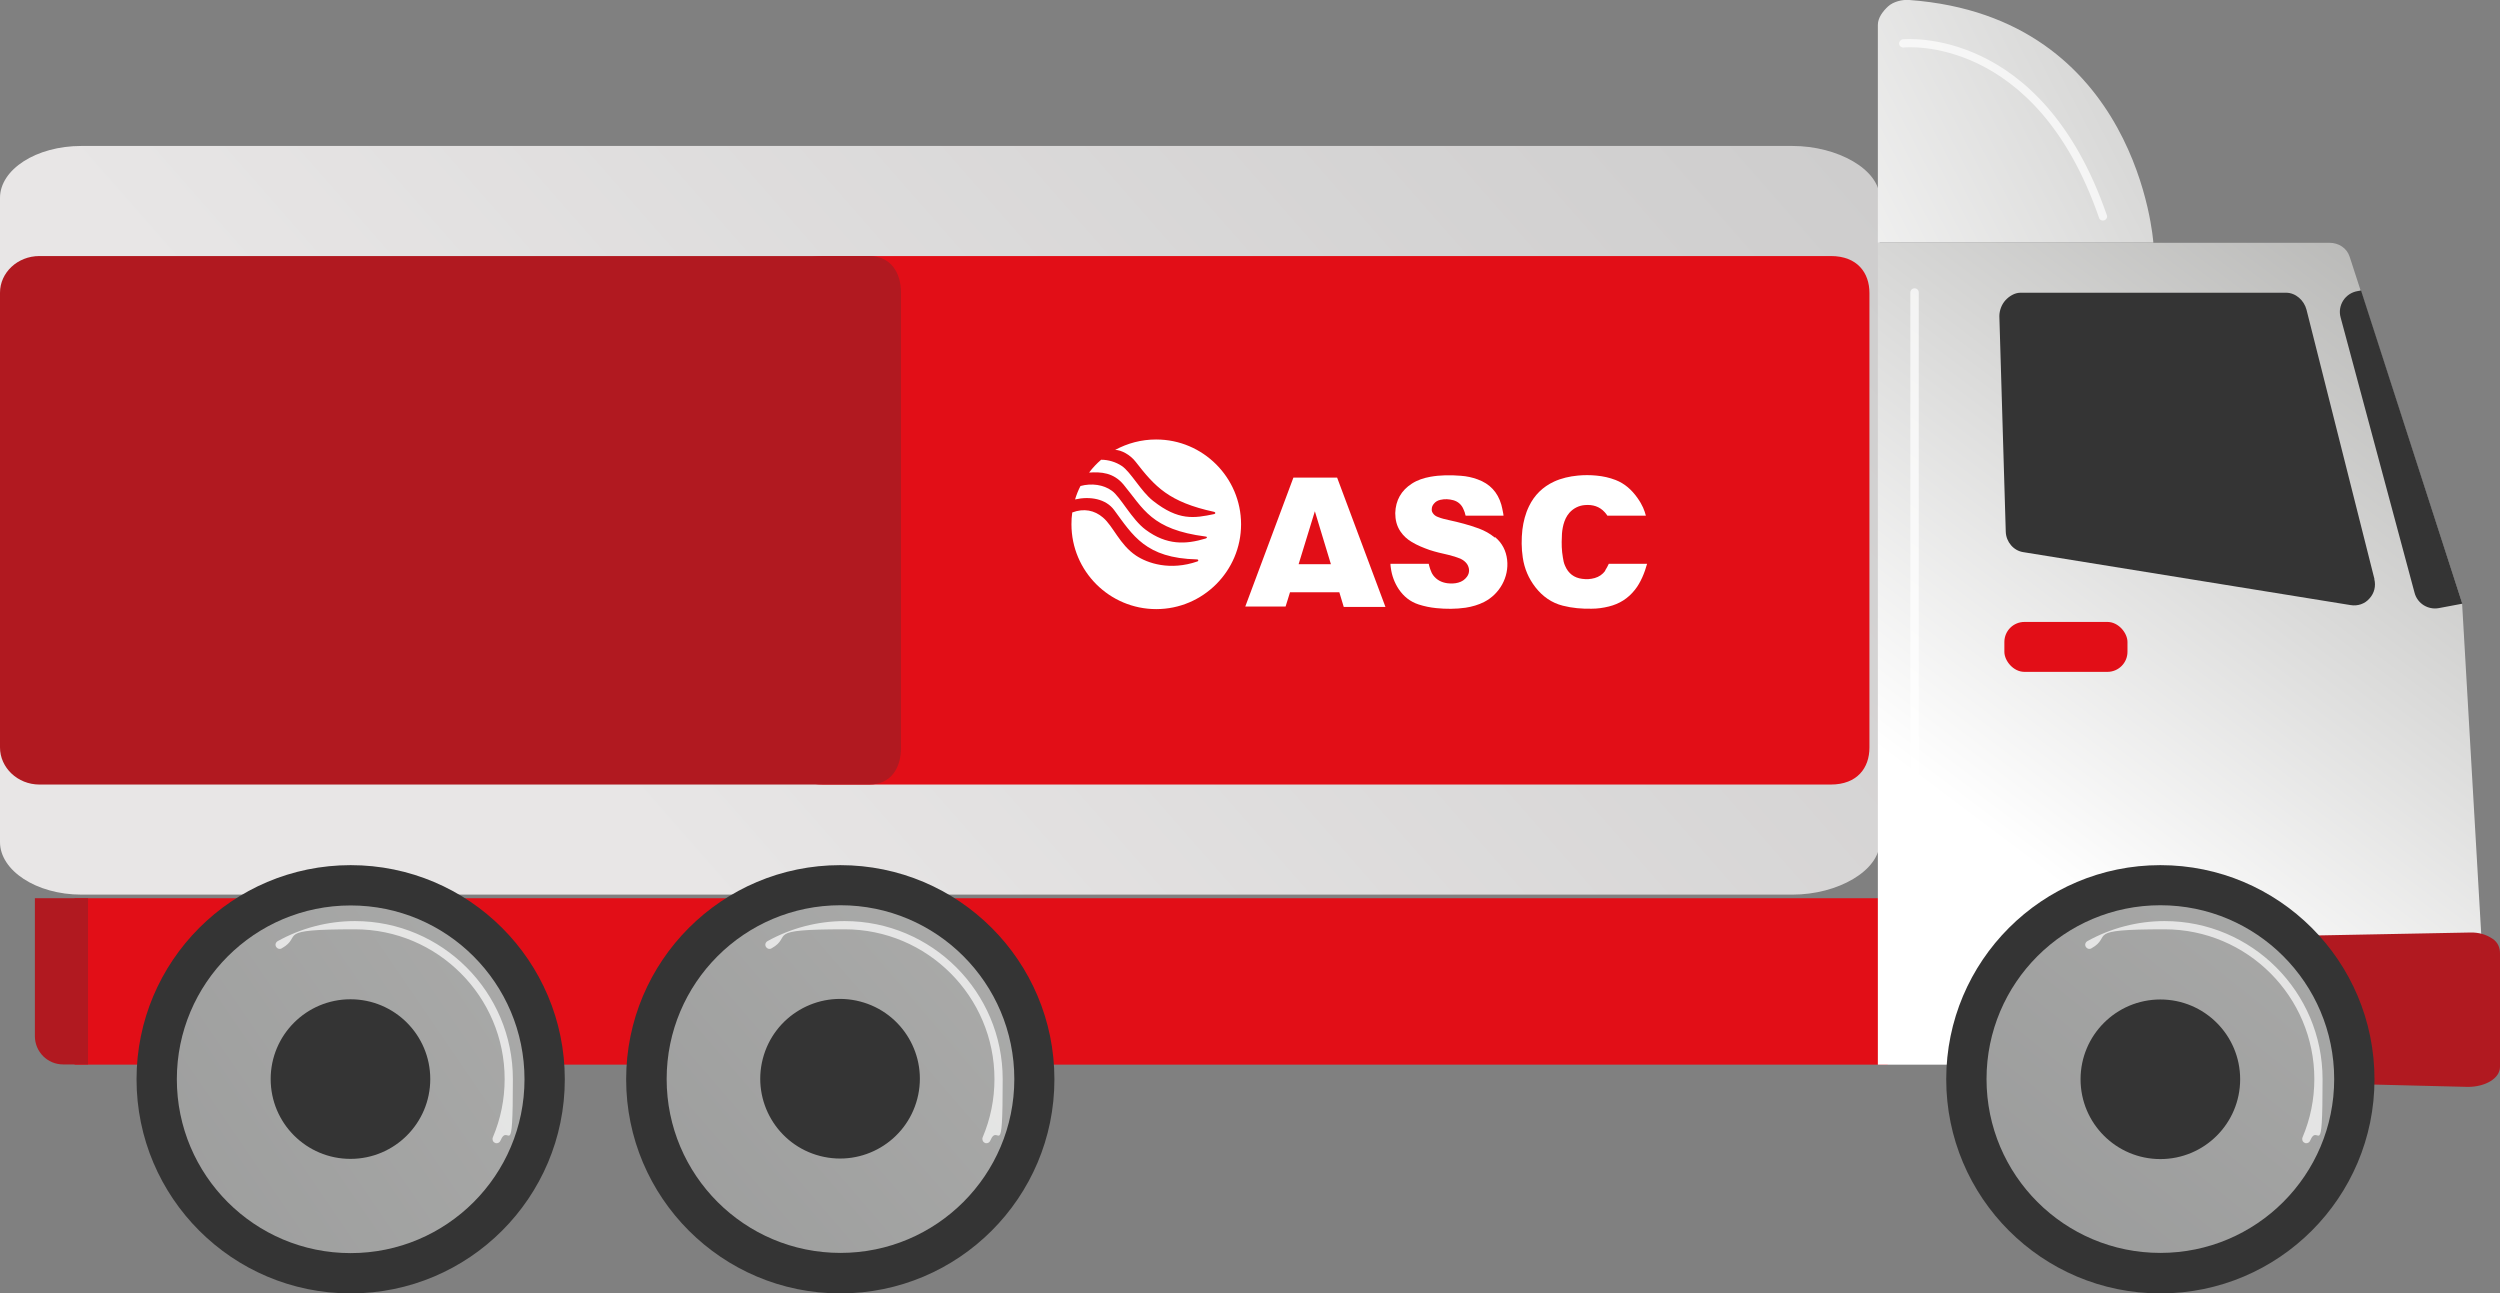
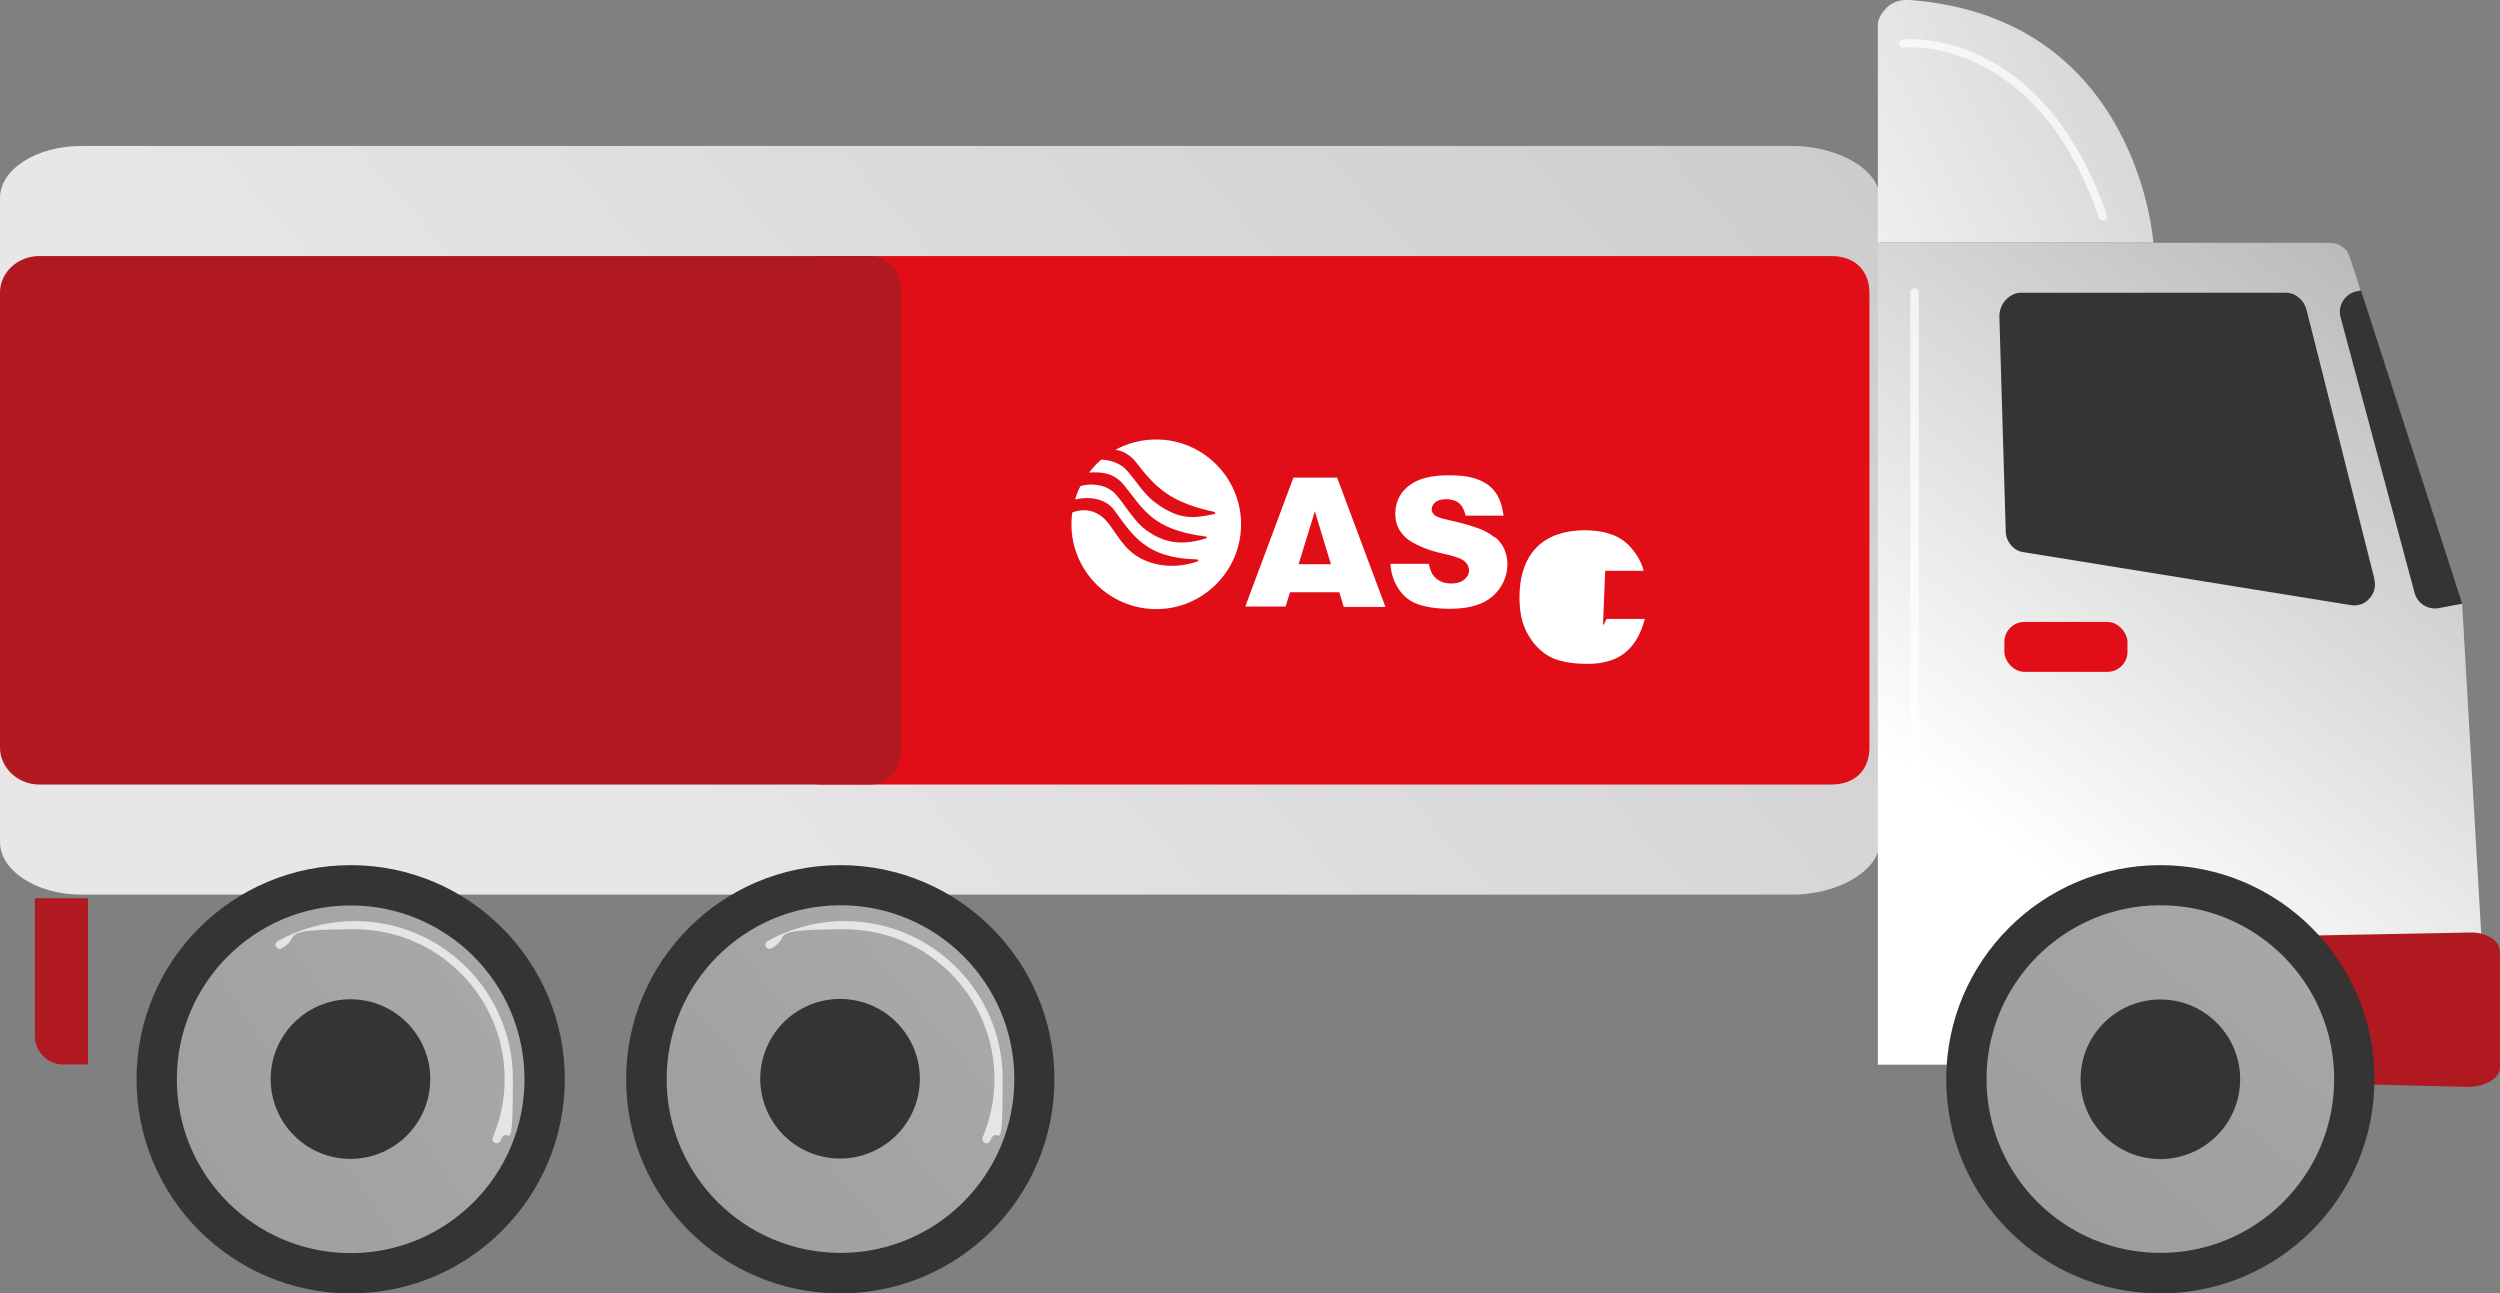
<svg xmlns="http://www.w3.org/2000/svg" id="Capa_2" version="1.1" viewBox="0 0 1246.9 645.1">
  <rect x="0" y="0" width="1246.9" height="645.1" fill="#808080" stroke="none" />
  <defs>
    <style>
      .st0 {
        fill: #b11920;
      }

      .st1 {
        fill: #e20e17;
      }

      .st2, .st3 {
        fill: #fff;
      }

      .st4 {
        fill: url(#Degradado_sin_nombre);
      }

      .st5 {
        fill: url(#Degradado_sin_nombre_7);
      }

      .st6 {
        fill: url(#Degradado_sin_nombre_6);
      }

      .st7 {
        fill: url(#Degradado_sin_nombre_5);
      }

      .st8 {
        fill: url(#Degradado_sin_nombre_8);
      }

      .st9 {
        fill: url(#Degradado_sin_nombre_4);
      }

      .st10 {
        fill: url(#Degradado_sin_nombre_9);
      }

      .st11 {
        fill: url(#Degradado_sin_nombre_3);
      }

      .st12 {
        fill: url(#Degradado_sin_nombre_2);
      }

      .st13 {
        fill: url(#Degradado_sin_nombre_10);
      }

      .st14 {
        fill: url(#Degradado_sin_nombre_11);
      }

      .st15 {
        fill: url(#Degradado_sin_nombre_12);
      }

      .st16 {
        fill: url(#Degradado_sin_nombre_13);
      }

      .st17 {
        fill: url(#Degradado_sin_nombre_14);
      }

      .st3 {
        isolation: isolate;
        opacity: .7;
      }
    </style>
    <linearGradient id="Degradado_sin_nombre" data-name="Degradado sin nombre" x1="592" y1="1059.4" x2="-338.1" y2="244" gradientTransform="translate(646.9 643.3) scale(1 -1)" gradientUnits="userSpaceOnUse">
      <stop offset="0" stop-color="#b8b8b8" />
      <stop offset="1" stop-color="#e8e6e6" />
    </linearGradient>
    <linearGradient id="Degradado_sin_nombre_2" data-name="Degradado sin nombre 2" x1="589.4" y1="513" x2="364" y2="213.5" gradientTransform="translate(646.9 643.3) scale(1 -1)" gradientUnits="userSpaceOnUse">
      <stop offset="0" stop-color="#b4b4b2" />
      <stop offset="1" stop-color="#fff" />
    </linearGradient>
    <linearGradient id="Degradado_sin_nombre_3" data-name="Degradado sin nombre 3" x1="350.3" y1="419.3" x2="537.7" y2="419.3" gradientTransform="translate(646.9 643.3) scale(1 -1)" gradientUnits="userSpaceOnUse">
      <stop offset="0" stop-color="#343434" />
      <stop offset="1" stop-color="#343434" />
    </linearGradient>
    <linearGradient id="Degradado_sin_nombre_4" data-name="Degradado sin nombre 4" x1="520.1" y1="419.1" x2="581.2" y2="419.1" gradientTransform="translate(646.9 643.3) scale(1 -1)" gradientUnits="userSpaceOnUse">
      <stop offset="0" stop-color="#343434" />
      <stop offset="1" stop-color="#343434" />
    </linearGradient>
    <linearGradient id="Degradado_sin_nombre_5" data-name="Degradado sin nombre 5" x1="4102.7" y1="695.7" x2="3720.7" y2="498.6" gradientTransform="translate(-2873.1 643.3) scale(1 -1)" gradientUnits="userSpaceOnUse">
      <stop offset="0" stop-color="#b4b4b2" />
      <stop offset="1" stop-color="#fff" />
    </linearGradient>
    <linearGradient id="Degradado_sin_nombre_6" data-name="Degradado sin nombre 6" x1="3843.9" y1="105" x2="4057.4" y2="105" gradientTransform="translate(-2873.1 643.3) scale(1 -1)" gradientUnits="userSpaceOnUse">
      <stop offset="0" stop-color="#343434" />
      <stop offset="1" stop-color="#343434" />
    </linearGradient>
    <linearGradient id="Degradado_sin_nombre_7" data-name="Degradado sin nombre 7" x1="623.9" y1="346" x2="334.4" y2="-15" gradientTransform="translate(646.9 643.2) scale(1 -1)" gradientUnits="userSpaceOnUse">
      <stop offset="0" stop-color="#b4b4b2" />
      <stop offset="1" stop-color="#989999" />
    </linearGradient>
    <linearGradient id="Degradado_sin_nombre_8" data-name="Degradado sin nombre 8" x1="3989.9" y1="169.2" x2="3881.3" y2="-8.7" gradientTransform="translate(-2873.1 643.1) scale(1 -1)" gradientUnits="userSpaceOnUse">
      <stop offset="0" stop-color="#343434" />
      <stop offset="1" stop-color="#343434" />
    </linearGradient>
    <linearGradient id="Degradado_sin_nombre_9" data-name="Degradado sin nombre 9" x1="3185.5" y1="105" x2="3399" y2="105" gradientTransform="translate(-2873.1 643.3) scale(1 -1)" gradientUnits="userSpaceOnUse">
      <stop offset="0" stop-color="#343434" />
      <stop offset="1" stop-color="#343434" />
    </linearGradient>
    <linearGradient id="Degradado_sin_nombre_10" data-name="Degradado sin nombre 10" x1="-26.6" y1="278.5" x2="-373.9" y2="-21.1" gradientTransform="translate(646.9 643.2) scale(1 -1)" gradientUnits="userSpaceOnUse">
      <stop offset="0" stop-color="#b4b4b2" />
      <stop offset="1" stop-color="#989999" />
    </linearGradient>
    <linearGradient id="Degradado_sin_nombre_11" data-name="Degradado sin nombre 11" x1="3331.5" y1="169.2" x2="3223" y2="-8.7" gradientTransform="translate(-508.3 -2622.3) rotate(75.5) scale(1 -1)" gradientUnits="userSpaceOnUse">
      <stop offset="0" stop-color="#343434" />
      <stop offset="1" stop-color="#343434" />
    </linearGradient>
    <linearGradient id="Degradado_sin_nombre_12" data-name="Degradado sin nombre 12" x1="2941.2" y1="105" x2="3154.8" y2="105" gradientTransform="translate(-2873.1 643.3) scale(1 -1)" gradientUnits="userSpaceOnUse">
      <stop offset="0" stop-color="#343434" />
      <stop offset="1" stop-color="#343434" />
    </linearGradient>
    <linearGradient id="Degradado_sin_nombre_13" data-name="Degradado sin nombre 13" x1="-221.5" y1="276" x2="-640.4" y2="-10" gradientTransform="translate(646.9 643.2) scale(1 -1)" gradientUnits="userSpaceOnUse">
      <stop offset="0" stop-color="#b4b4b2" />
      <stop offset="1" stop-color="#989999" />
    </linearGradient>
    <linearGradient id="Degradado_sin_nombre_14" data-name="Degradado sin nombre 14" x1="3087.1" y1="169.2" x2="2978.6" y2="-8.6" gradientTransform="translate(-2873.2 643.4) scale(1 -1)" gradientUnits="userSpaceOnUse">
      <stop offset="0" stop-color="#343434" />
      <stop offset="1" stop-color="#343434" />
    </linearGradient>
  </defs>
-   <rect class="st1" x="37.2" y="448" width="904.3" height="83" />
  <path class="st0" d="M43.9,530.9h-12.4c-7.8,0-14.1-6.3-14.1-14.1v-68.8h26.5v83h0Z" />
  <path class="st4" d="M937.5,98.7c0-14.1-20.9-25.9-43.5-25.9H40.6c-22.7,0-40.6,11.8-40.6,25.9v321.3c0,14.1,18,26.2,40.6,26.2h853.4c22.7,0,43.5-12,43.5-26.2V98.7h0Z" />
  <path class="st1" d="M932.4,146.1c0-10-6-18.4-19.3-18.4h-502.5c-13.3,0-23.9,8.4-23.9,18.3v226.8c0,10,10.6,18.5,23.9,18.5h502.5c13.3,0,19.3-8.4,19.3-18.4v-226.8h0Z" />
  <path class="st0" d="M449.4,146.1c0-10-5-18.4-15.9-18.4H19.7c-11,0-19.7,8.3-19.7,18.3v226.8c0,10,8.7,18.5,19.7,18.5h413.8c11,0,15.9-8.4,15.9-18.4v-226.8h0Z" />
  <path class="st12" d="M1228,300.9l-56.1-172.9c-1.4-4.3-5.5-6.9-10-6.9h-225.3v409.9h304.7l-13.3-230h0Z" />
  <path class="st0" d="M1243,468.1c-3-2-6.7-3.1-10.9-3l-234.8,4.5-1,66.7,234.6,5.8c8.6,0,16-4.2,16-10v-56.5c0-2.8-.9-5.6-3.9-7.5h0Z" />
  <g>
    <path class="st11" d="M1184.3,288.9l-33.9-134.4c-1.2-4.7-5.4-8.5-10.2-8.5h-132.5c-2.8,0-5.6,1.7-7.5,3.8s-3,5.1-3,7.9l3.2,107.6c.2,5,3.9,9.4,8.8,10.1l163.2,26.4c3.5.6,7.1-.6,9.4-3.3,2.4-2.6,3.3-6.2,2.4-9.7h0Z" />
    <path class="st9" d="M1177.5,144.9l-1.7.3c-2.9.5-5.5,2.2-7.1,4.7s-2.1,5.6-1.3,8.4l36.9,137.4c1.4,5.3,6.7,8.6,12.1,7.6l11.7-2.2-50.5-156.2h0Z" />
  </g>
  <rect class="st1" x="999.7" y="310.2" width="61.4" height="24.9" rx="10" ry="10" />
  <path class="st7" d="M952.3,0c-3.5-.3-8,.8-10.6,3.2-2.6,2.4-5.1,5.7-5.1,9.2v108.6h137.4S1066.6,8.4,952.3,0Z" />
  <g>
    <g>
      <circle class="st6" cx="1077.5" cy="538.3" r="106.8" />
      <circle class="st5" cx="1077.5" cy="538.2" r="86.7" />
-       <path class="st3" d="M1150.3,570.2c-.3,0-.5,0-.8-.2-1.1-.4-1.5-1.7-1.1-2.7,3.9-9.2,5.9-19,5.9-29.1,0-41.2-33.5-74.7-74.7-74.7s-25.4,3.3-36.5,9.5c-1,.6-2.2.2-2.8-.8-.6-1-.2-2.2.8-2.8,11.7-6.5,25-10,38.5-10,43.5,0,78.8,35.4,78.8,78.8s-2.1,21-6.2,30.7c-.3.8-1.1,1.3-1.9,1.3h0Z" />
    </g>
    <circle class="st8" cx="1077.5" cy="538.3" r="39.8" />
  </g>
  <g>
    <g>
      <circle class="st10" cx="419.1" cy="538.3" r="106.8" />
      <circle class="st13" cx="419.2" cy="538.2" r="86.7" />
      <path class="st3" d="M492,570.2c-.3,0-.5,0-.8-.2-1-.4-1.5-1.7-1.1-2.7,3.9-9.2,5.9-19,5.9-29.1,0-41.2-33.5-74.7-74.7-74.7s-25.4,3.3-36.5,9.5c-1,.6-2.2.2-2.8-.8-.6-1-.2-2.2.8-2.8,11.7-6.5,25-10,38.5-10,43.5,0,78.8,35.4,78.8,78.8s-2.1,21-6.2,30.7c-.3.8-1.1,1.3-1.9,1.3h0Z" />
    </g>
    <circle class="st14" cx="419.1" cy="538.3" r="39.8" transform="translate(-207.1 809) rotate(-75.5)" />
  </g>
  <g>
    <g>
      <circle class="st15" cx="174.9" cy="538.3" r="106.8" />
      <circle class="st16" cx="174.9" cy="538.3" r="86.7" />
      <path class="st3" d="M247.7,570.2c-.3,0-.5,0-.8-.2-1.1-.4-1.5-1.7-1.1-2.7,3.9-9.2,5.9-19,5.9-29.1,0-41.2-33.5-74.7-74.7-74.7s-25.4,3.3-36.5,9.5c-1,.6-2.2.2-2.8-.8-.6-1-.2-2.2.8-2.8,11.7-6.5,25-10,38.5-10,43.5,0,78.8,35.4,78.8,78.8s-2.1,21-6.2,30.7c-.3.8-1.1,1.3-1.9,1.3h0Z" />
    </g>
    <circle class="st17" cx="174.8" cy="538.2" r="39.8" />
  </g>
  <path class="st3" d="M954.9,391.9c-1.1,0-2.1-.9-2.1-2.1v-243.9c0-1.1.9-2.1,2.1-2.1s2.1.9,2.1,2.1v243.9c0,1.1-.9,2.1-2.1,2.1Z" />
  <path class="st3" d="M1048.8,110c-.8,0-1.7-.5-1.9-1.4-31.6-91.5-96.7-85-97.4-84.9-1.1.1-2.2-.7-2.3-1.8-.1-1.1.7-2.1,1.8-2.3.7,0,69.1-7.1,101.8,87.7.4,1.1-.2,2.2-1.3,2.6-.2,0-.4.1-.7.1h0Z" />
  <g>
    <path class="st2" d="M666.9,238.2h-21.8l-24,64.3h20.1c0,.1,2.2-7.1,2.2-7.1h24.6l2.2,7.3h20.8l-24.1-64.5h0ZM647.7,281.4l8.1-26.4,8,26.4h-16.1,0Z" />
    <path class="st2" d="M745.5,268.1c-2.4-2-5-3.4-7.9-4.5-4.9-1.8-9.9-3.1-15-4.2-1.8-.4-3.6-.8-5.3-1.5-.9-.3-1.7-.8-2.3-1.5-.6-.7-1-1.5-.9-2.4,0-1.1.4-2,1.1-2.8.8-1,1.9-1.6,3.2-1.9,2.2-.5,4.3-.4,6.5.2,2.1.6,3.7,1.9,4.7,3.8.4.8.7,1.6,1,2.4,0,.2.2.8.4,1.5h18.9c0-.6-.2-1.2-.3-1.9-.2-1.2-.5-2.4-.8-3.6-1.8-6.2-5.7-10.4-11.8-12.6-2.7-1-5.5-1.6-8.4-1.8-5.1-.4-10.2-.4-15.2.5-3.3.6-6.4,1.6-9.2,3.4-5.3,3.4-8.1,8.3-8.3,14.7,0,3.3.7,6.4,2.6,9.2,1.5,2.2,3.4,3.9,5.6,5.2,2.8,1.7,5.8,2.9,8.9,4,3,1,6.1,1.7,9.2,2.4,2.2.5,4.4,1.2,6.5,2.1,1.2.6,2.2,1.4,3,2.5,1.3,2,1.4,4.4,0,6.3-1.1,1.5-2.5,2.5-4.4,3-1.8.5-3.6.5-5.4.3-2.9-.4-5.3-1.6-7.1-4-1.2-1.6-2-4.7-2.2-5.7h-19.1c0,.7.1,1.4.2,2.1.5,3.8,1.8,7.3,3.9,10.5,2.5,3.7,5.7,6.3,10,7.7,2.8.9,5.7,1.5,8.7,1.8,4.9.5,9.8.5,14.7-.2,3.2-.5,6.4-1.4,9.3-2.9,7.6-3.9,12.4-12.3,11.4-21-.5-4.5-2.5-8.4-6-11.3h0Z" />
-     <path class="st2" d="M800.6,284.7c-1.3,1.8-3.1,3-5.2,3.6-2.1.6-4.2.7-6.3.4-4-.5-6.9-2.7-8.5-6.5-.6-1.3-.9-2.7-1.1-4.2-.6-3.4-.7-6.8-.5-10.3,0-2.1.3-4.1.8-6.1.6-2.2,1.5-4.2,3-5.9,2.1-2.3,4.8-3.6,7.8-3.8,3.8-.3,7.2.7,9.8,3.6.5.5.9,1.1,1.3,1.7h19.2c-.7-2.6-1.6-5.2-4.3-9-2.8-3.9-6.2-7-10.8-8.8-3.1-1.2-6.3-1.9-9.6-2.2-3.1-.3-6.2-.3-9.3,0-4.1.4-8.1,1.3-11.8,3-5.6,2.6-9.8,6.7-12.5,12.3-1.8,3.7-2.8,7.7-3.3,11.7-.5,4.6-.5,9.3.2,13.9.8,5.5,2.9,10.4,6.3,14.8,3.6,4.6,8.1,7.8,13.7,9.2,4.7,1.2,9.5,1.6,14.3,1.5,2.9,0,5.8-.4,8.6-1.1,5.3-1.3,9.6-4,13-8.3,2.9-3.6,4.9-8.6,6.1-13h-19.1c-.5,1.1-1.1,2.2-1.8,3.3h0Z" />
+     <path class="st2" d="M800.6,284.7h19.2c-.7-2.6-1.6-5.2-4.3-9-2.8-3.9-6.2-7-10.8-8.8-3.1-1.2-6.3-1.9-9.6-2.2-3.1-.3-6.2-.3-9.3,0-4.1.4-8.1,1.3-11.8,3-5.6,2.6-9.8,6.7-12.5,12.3-1.8,3.7-2.8,7.7-3.3,11.7-.5,4.6-.5,9.3.2,13.9.8,5.5,2.9,10.4,6.3,14.8,3.6,4.6,8.1,7.8,13.7,9.2,4.7,1.2,9.5,1.6,14.3,1.5,2.9,0,5.8-.4,8.6-1.1,5.3-1.3,9.6-4,13-8.3,2.9-3.6,4.9-8.6,6.1-13h-19.1c-.5,1.1-1.1,2.2-1.8,3.3h0Z" />
    <path class="st2" d="M576.6,219.2c-7.4,0-14.3,1.9-20.4,5.2,3,0,7.5,2.4,10.2,5.9,9.7,12.5,16.6,20.1,39.2,25,.7.2.8.9,0,1.1-10,2.1-17.8,3.4-30.5-6.6-6.1-4.8-11.1-14.4-15.6-17.4-3-2-6.7-3.1-10.3-3.1-2.2,1.9-4.2,4-6,6.4,6-.4,12.1,0,17.1,5.9,10.1,12.2,13.9,22.5,41,26,1,.1.8.8,0,1-9.9,3-19.4,3.4-29.9-4.4-6.9-5.1-12.5-16.3-16.8-19.4-4.2-3.1-10.2-3.9-15.7-2.4-1.1,2.1-2,4.4-2.7,6.7,7.5-1.7,15.4-.3,19.5,5.3,9.3,12.6,15.7,24,41.2,24.6,1.1,0,.8.9.4,1-13.8,4.8-25,.9-30.7-2.9-8.2-5.5-11.3-14.6-16.5-19-4.2-3.6-9.5-4.7-15.3-2.5-.3,1.9-.4,3.9-.4,5.9,0,23.4,19,42.3,42.3,42.3s42.3-19,42.3-42.3-19-42.3-42.3-42.3h0Z" />
  </g>
</svg>